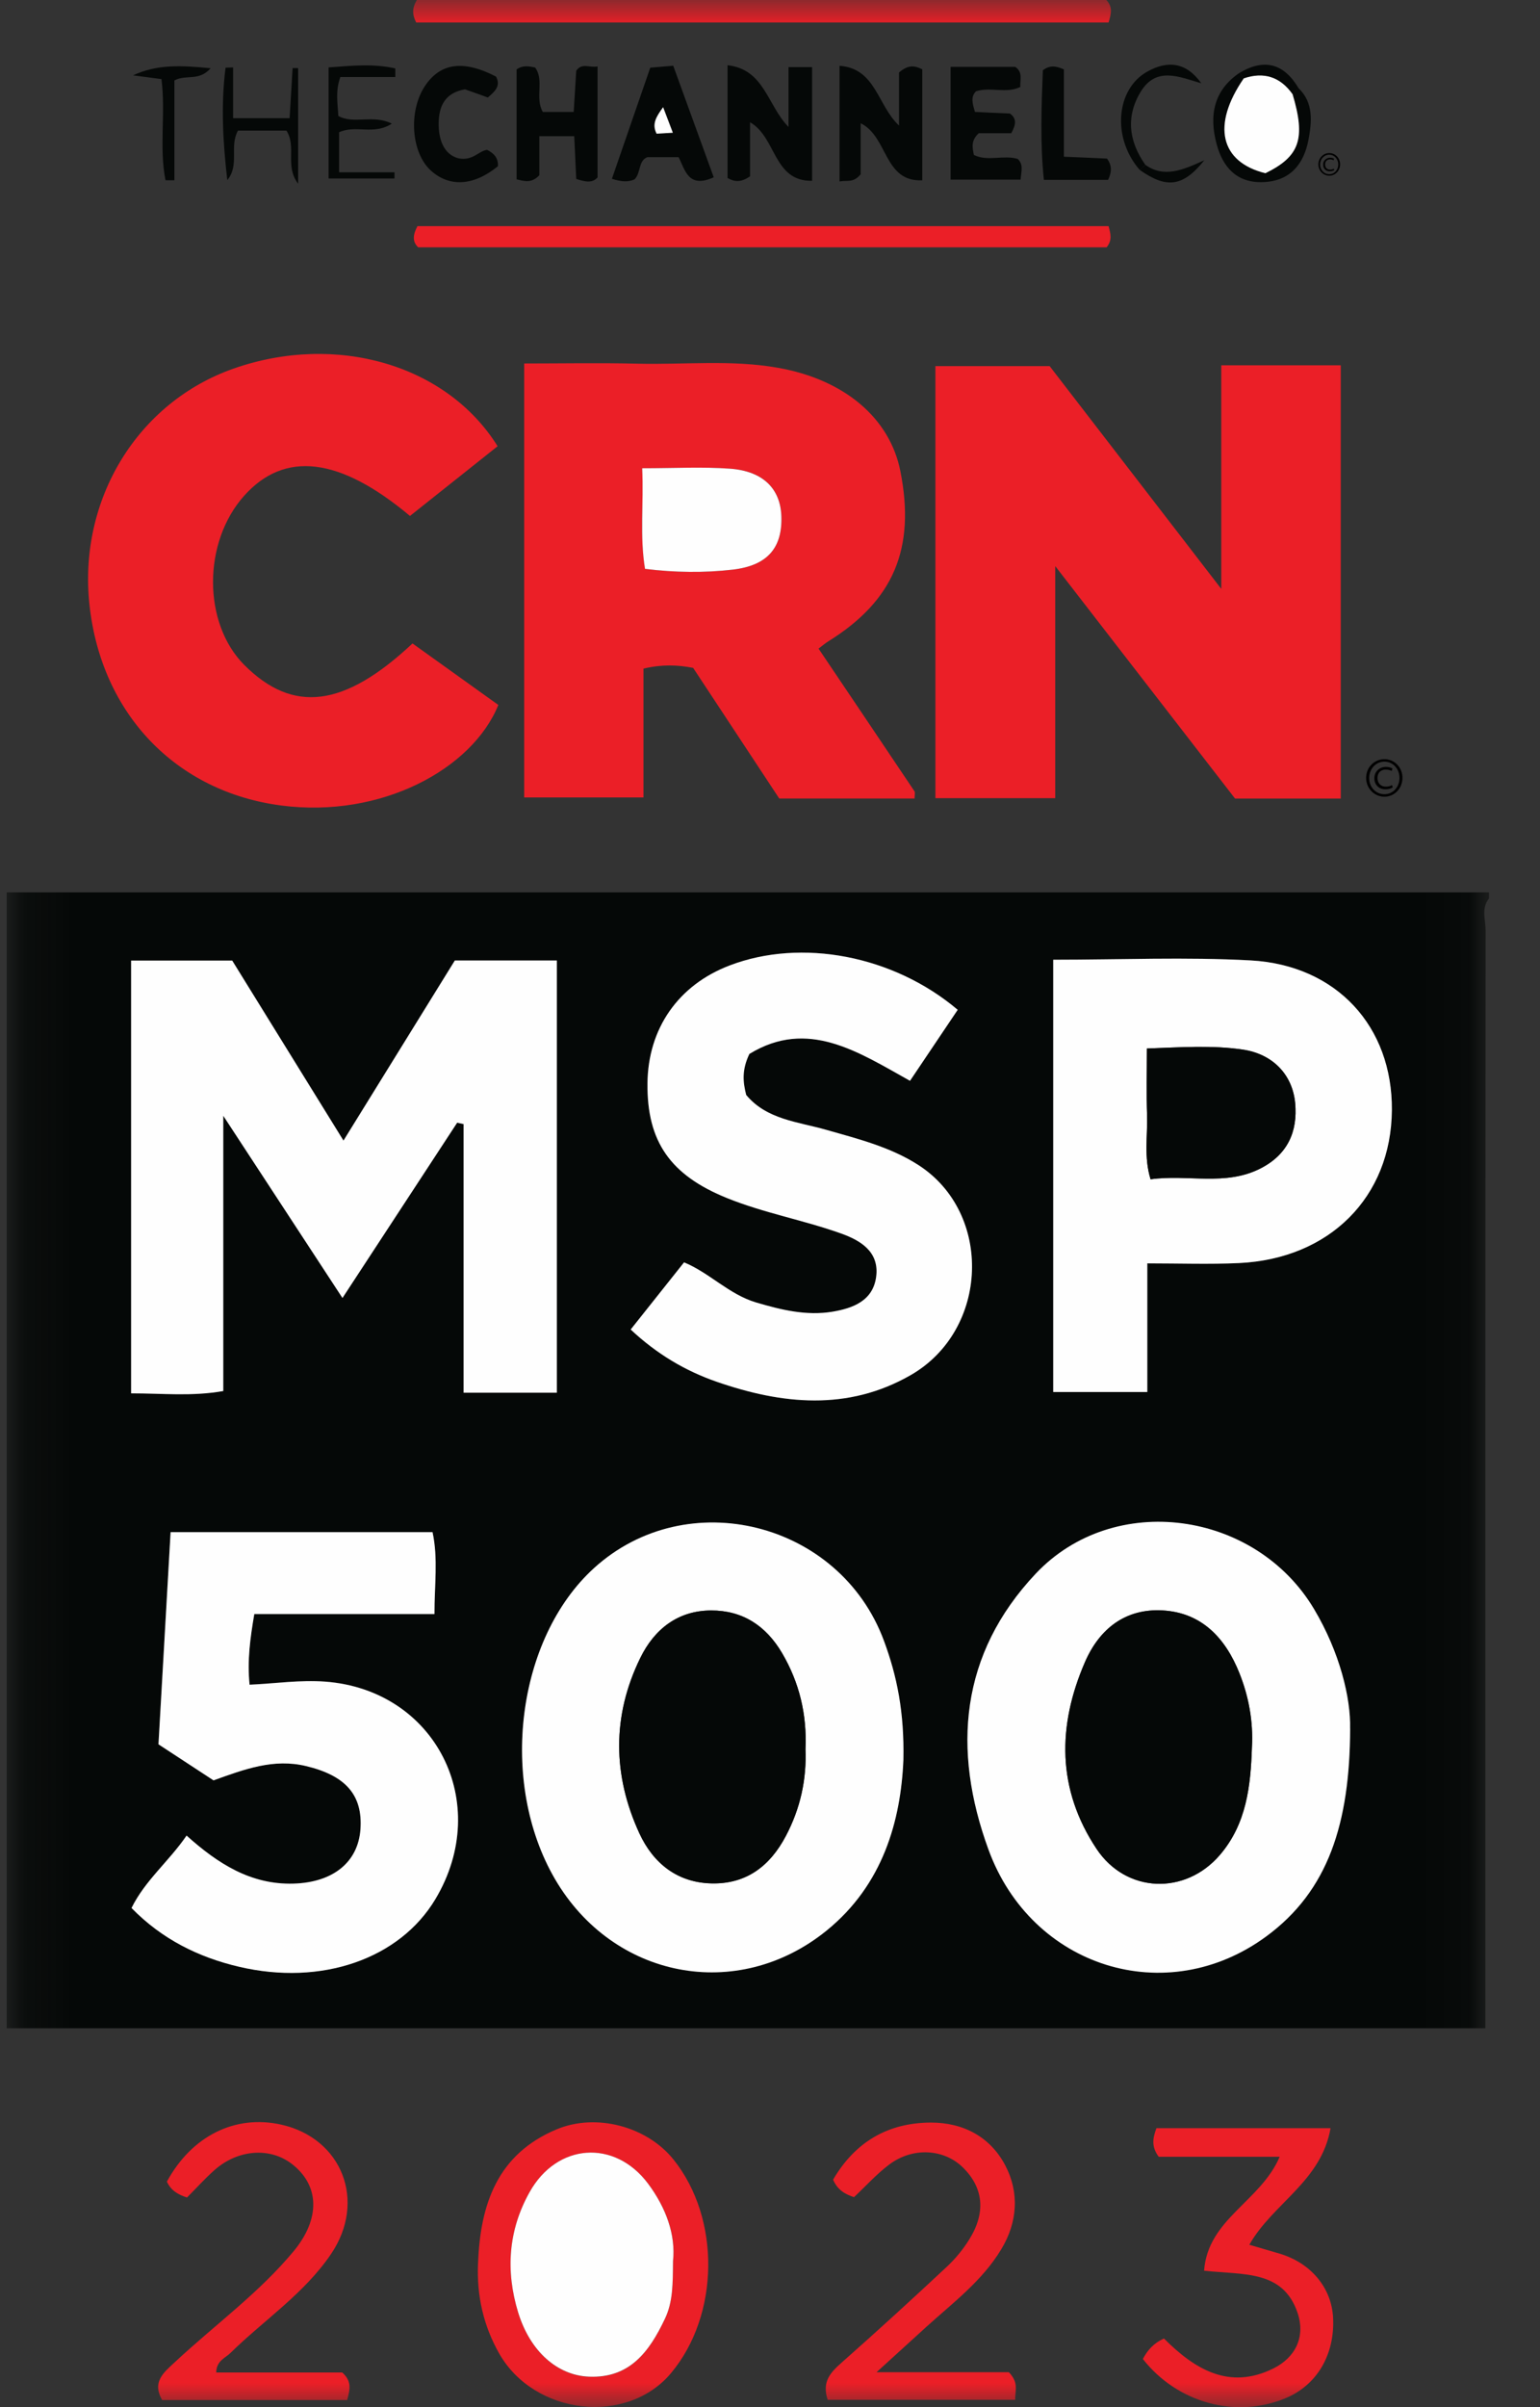
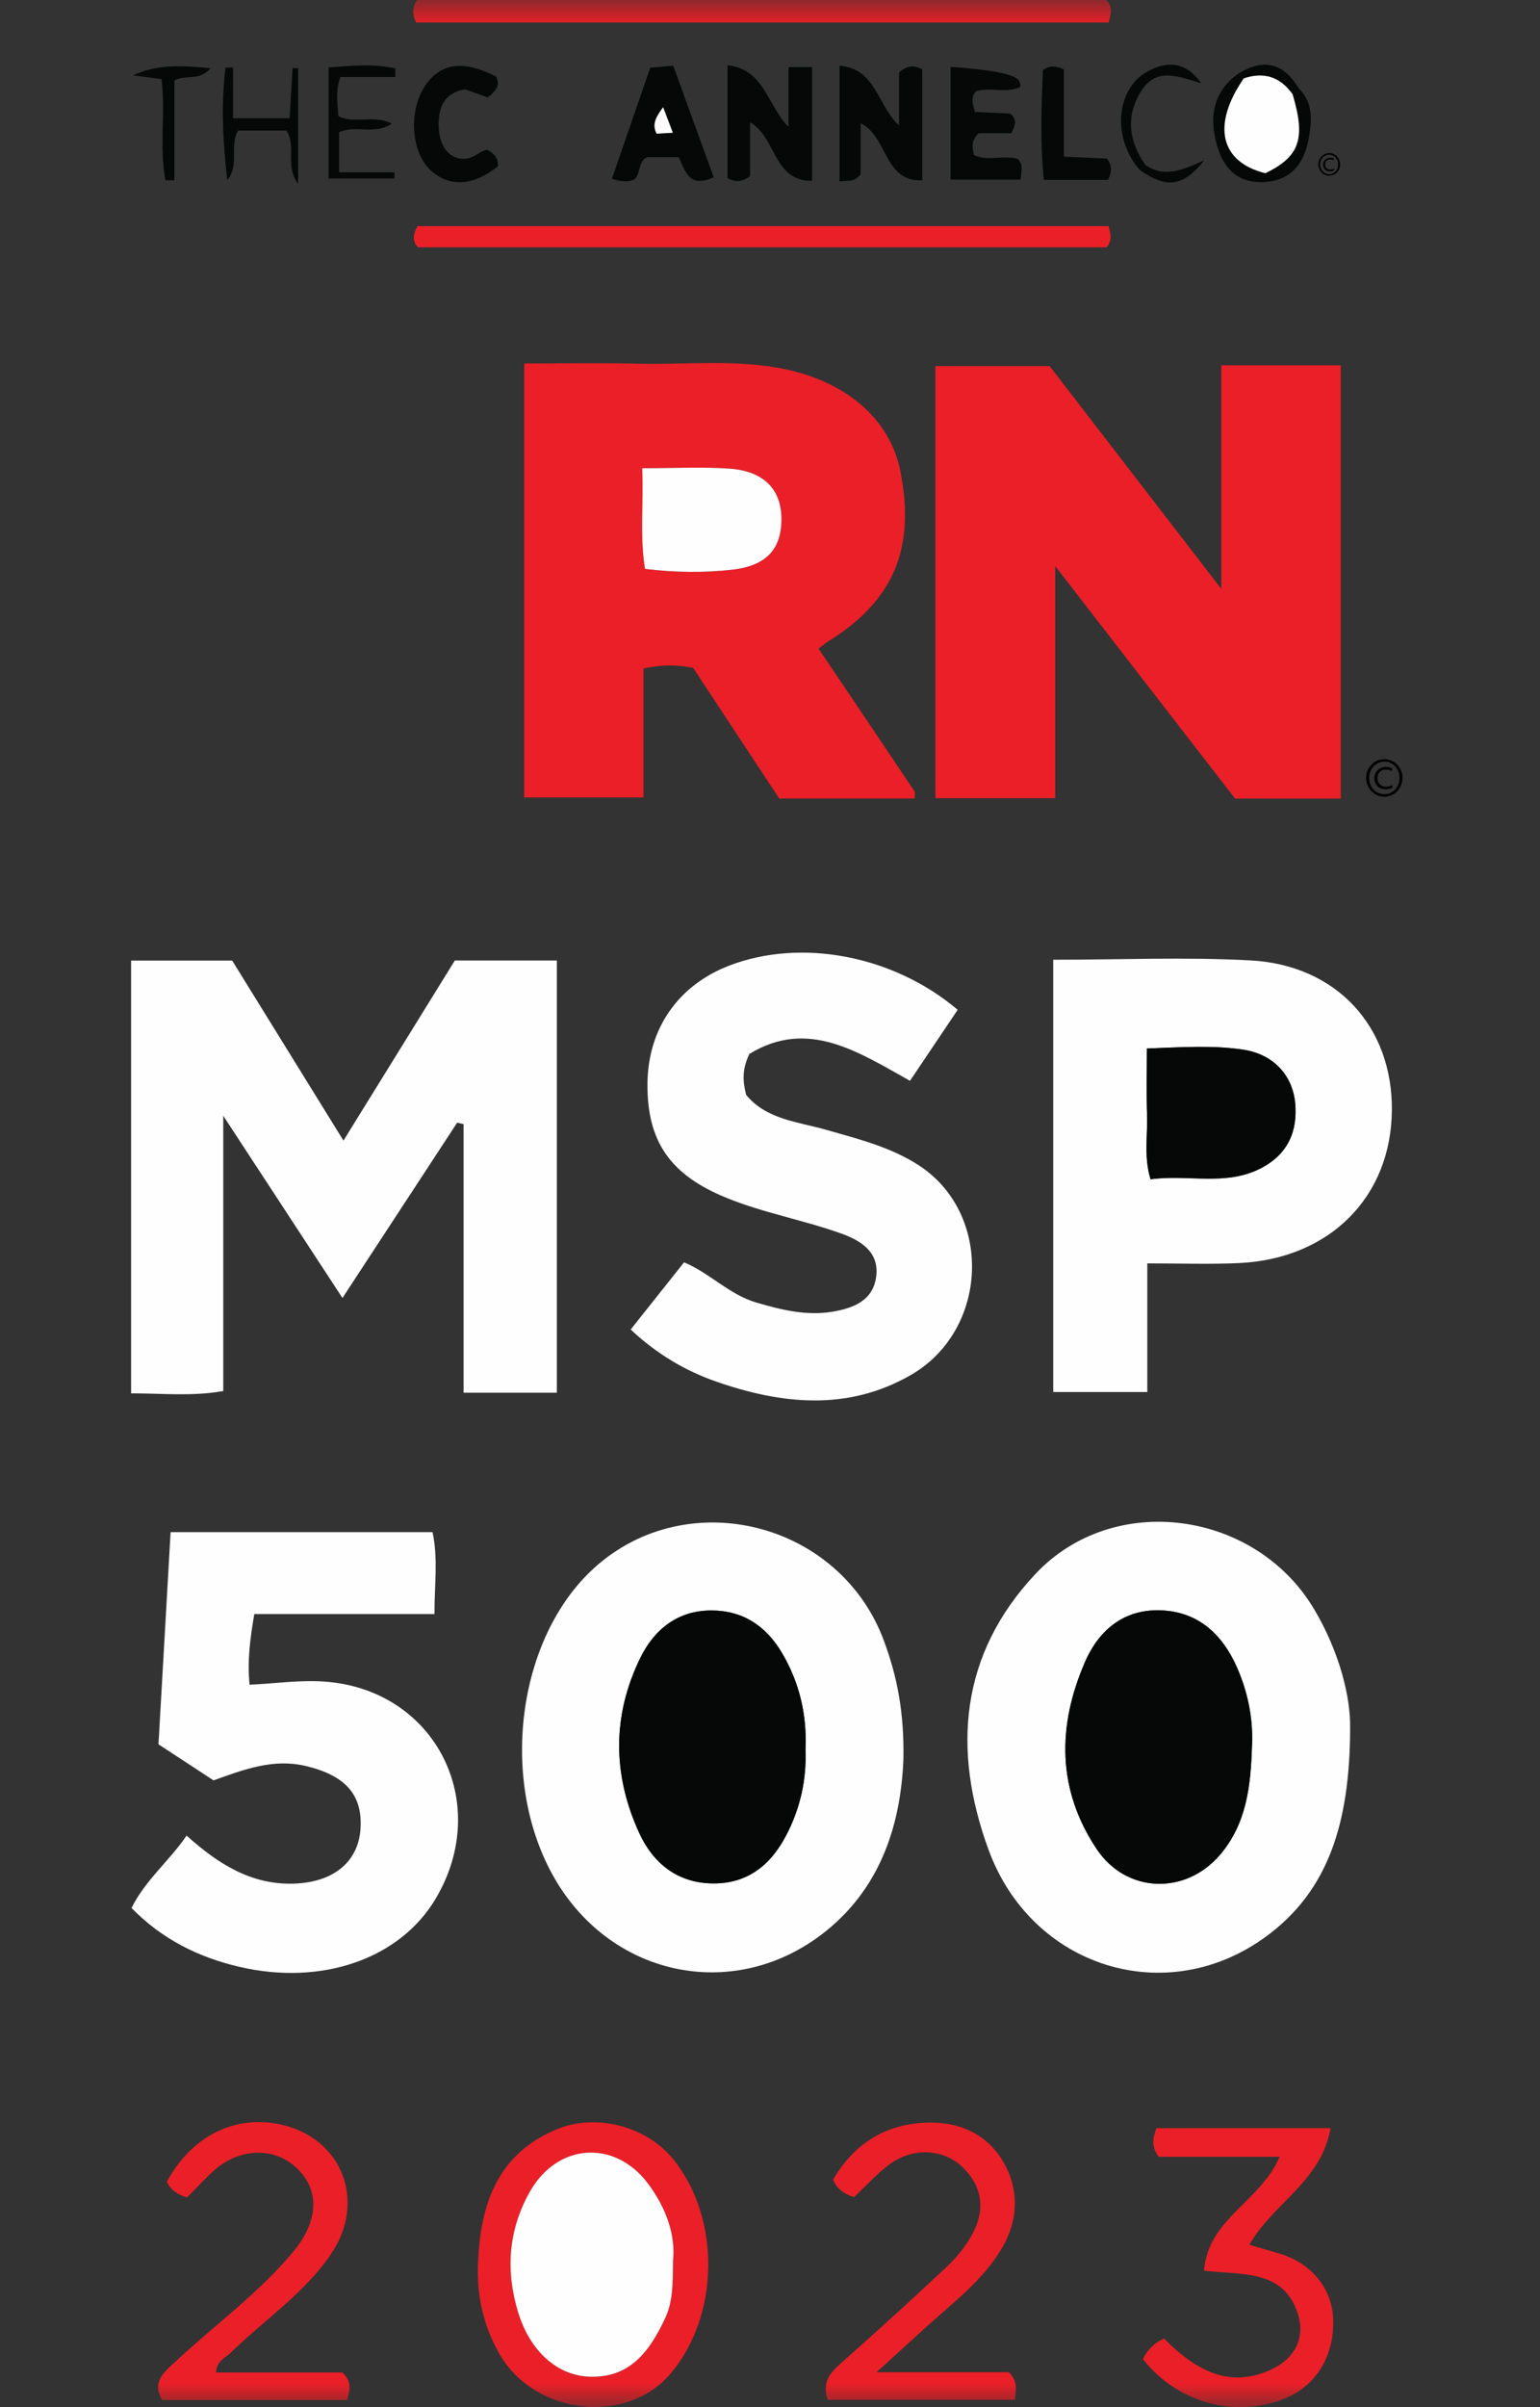
<svg xmlns="http://www.w3.org/2000/svg" width="32" height="50" viewBox="0 0 32 50" fill="none">
  <rect x="0" y="0" width="32" height="50" fill="#333333" stroke="none" />
  <g clip-path="url(#clip0_11646_7275)">
    <mask id="mask0_11646_7275" style="mask-type:luminance" maskUnits="userSpaceOnUse" x="0" y="0" width="31" height="50">
      <path d="M30.941 0H0.136V50H30.941V0Z" fill="white" />
    </mask>
    <g mask="url(#mask0_11646_7275)">
-       <path d="M30.941 18.662C30.774 18.866 30.87 19.105 30.87 19.324C30.864 26.691 30.865 34.057 30.865 41.424C30.865 41.65 30.865 41.878 30.865 42.13H0.136V18.536H30.941V18.662ZM9.5 23.319C9.545 23.329 9.59 23.338 9.636 23.348V28.928H11.573V19.949H9.454C8.687 21.189 7.933 22.407 7.14 23.69C6.335 22.389 5.569 21.15 4.828 19.952H2.727V28.941C3.376 28.939 3.984 29.007 4.642 28.892V23.175C5.524 24.524 6.31 25.724 7.118 26.96C7.949 25.69 8.726 24.504 9.502 23.318L9.5 23.319ZM28.055 35.908C28.07 35.273 27.84 34.32 27.307 33.425C26.088 31.38 23.148 30.966 21.522 32.692C19.952 34.358 19.779 36.342 20.543 38.425C21.438 40.87 24.237 41.749 26.313 40.224C27.603 39.276 28.049 37.875 28.057 35.91L28.055 35.908ZM18.772 36.555C18.792 35.57 18.639 34.813 18.367 34.078C17.45 31.609 14.277 30.814 12.345 32.571C10.734 34.034 10.36 37.019 11.534 39.032C12.739 41.099 15.321 41.602 17.173 40.103C18.35 39.15 18.718 37.814 18.772 36.554V36.555ZM21.885 19.935V28.913H23.84V26.24C24.506 26.24 25.125 26.264 25.742 26.235C27.63 26.148 28.909 24.861 28.922 23.058C28.936 21.326 27.777 20.047 25.986 19.948C24.642 19.875 23.291 19.934 21.885 19.934V19.935ZM19.901 20.975C18.563 19.842 16.651 19.487 15.165 20.053C14.096 20.461 13.467 21.363 13.455 22.504C13.442 23.718 13.935 24.41 15.107 24.885C15.88 25.198 16.702 25.342 17.483 25.623C17.879 25.764 18.277 25.999 18.207 26.521C18.14 27.022 17.72 27.175 17.3 27.246C16.757 27.337 16.237 27.21 15.712 27.054C15.147 26.886 14.741 26.437 14.216 26.221C13.832 26.705 13.472 27.156 13.107 27.616C13.652 28.127 14.241 28.474 14.891 28.7C16.25 29.171 17.618 29.313 18.924 28.563C20.554 27.628 20.637 25.198 19.083 24.198C18.503 23.825 17.828 23.656 17.169 23.468C16.58 23.3 15.934 23.256 15.506 22.744C15.439 22.474 15.412 22.228 15.572 21.892C16.786 21.148 17.837 21.851 18.911 22.45C19.235 21.968 19.559 21.485 19.902 20.974L19.901 20.975ZM9.027 33.527C9.025 32.93 9.106 32.378 8.987 31.824H3.544C3.459 33.309 3.376 34.768 3.292 36.231C3.706 36.502 4.085 36.75 4.436 36.98C5.091 36.743 5.687 36.522 6.355 36.682C7.175 36.877 7.54 37.279 7.489 37.996C7.439 38.685 6.914 39.103 6.094 39.124C5.21 39.148 4.525 38.71 3.876 38.126C3.509 38.663 3.015 39.056 2.732 39.631C3.366 40.28 4.124 40.654 4.964 40.851C6.683 41.255 8.304 40.687 9.046 39.446C10.242 37.446 9.045 35.096 6.752 34.928C6.236 34.891 5.727 34.967 5.185 34.993C5.133 34.489 5.198 34.028 5.283 33.525H9.027V33.527Z" fill="#050807" />
      <path d="M27.858 16.587H25.663C24.474 15.05 23.252 13.471 21.927 11.759V16.579H19.437V7.605H21.811C22.944 9.075 24.099 10.574 25.377 12.232V7.588H27.86V16.587H27.858Z" fill="#EB1F27" />
      <path d="M17.009 13.473C17.682 14.472 18.343 15.453 19.002 16.436C19.02 16.463 19.004 16.514 19.004 16.586H16.192C15.601 15.689 15.004 14.785 14.403 13.873C14.078 13.809 13.753 13.798 13.371 13.888V16.564H10.892V7.55C11.68 7.55 12.461 7.535 13.242 7.554C14.215 7.578 15.192 7.467 16.162 7.639C17.537 7.88 18.491 8.678 18.71 9.791C19.026 11.396 18.566 12.479 17.214 13.32C17.145 13.363 17.084 13.416 17.008 13.473H17.009ZM13.345 9.726C13.378 10.464 13.291 11.13 13.404 11.816C14.03 11.893 14.631 11.9 15.225 11.832C15.948 11.748 16.258 11.38 16.237 10.724C16.218 10.151 15.855 9.783 15.168 9.735C14.593 9.695 14.013 9.726 13.346 9.726H13.345Z" fill="#EB1F27" />
-       <path d="M8.571 13.365C9.184 13.805 9.772 14.226 10.355 14.643C9.814 15.976 7.921 17.001 5.848 16.732C3.663 16.449 2.103 14.833 1.859 12.562C1.623 10.374 2.86 8.352 4.86 7.654C6.982 6.912 9.28 7.569 10.34 9.269C9.736 9.749 9.126 10.235 8.519 10.717C7.057 9.492 5.914 9.358 5.074 10.297C4.21 11.262 4.211 12.946 5.076 13.812C6.087 14.824 7.148 14.699 8.569 13.368L8.571 13.365Z" fill="#EB1F27" />
      <path d="M9.934 47.01C9.979 45.784 10.337 44.741 11.57 44.228C12.386 43.888 13.441 44.166 13.995 44.857C14.977 46.081 14.954 48.084 13.945 49.291C13.03 50.388 11.102 50.168 10.373 48.886C10.043 48.305 9.904 47.68 9.933 47.01H9.934ZM13.985 46.968C14.043 46.421 13.842 45.86 13.465 45.357C12.773 44.431 11.573 44.517 11.005 45.534C10.559 46.33 10.506 47.173 10.766 48.031C11.016 48.849 11.585 49.342 12.24 49.369C13.087 49.403 13.491 48.848 13.814 48.171C13.984 47.815 13.979 47.44 13.985 46.968Z" fill="#EB1F27" />
      <path d="M26.59 44.799H24.077C23.922 44.589 23.951 44.416 24.03 44.205H27.648C27.454 45.314 26.45 45.763 25.96 46.627C26.171 46.688 26.378 46.749 26.585 46.81C27.242 47.005 27.673 47.523 27.701 48.152C27.736 48.916 27.36 49.548 26.708 49.816C25.674 50.243 24.463 49.912 23.748 49C23.843 48.816 23.975 48.669 24.186 48.574C24.826 49.214 25.541 49.65 26.458 49.197C26.919 48.969 27.131 48.538 26.962 48.04C26.658 47.148 25.844 47.256 25.02 47.166C25.098 46.09 26.192 45.731 26.59 44.8V44.799Z" fill="#EB1F27" />
      <path d="M17.199 49.85C17.068 49.453 17.275 49.265 17.506 49.059C18.237 48.413 18.958 47.753 19.671 47.087C19.851 46.919 20.015 46.721 20.144 46.51C20.489 45.955 20.434 45.443 20.013 45.026C19.618 44.633 18.968 44.592 18.477 44.961C18.215 45.158 17.991 45.408 17.746 45.638C17.564 45.578 17.406 45.494 17.311 45.275C17.765 44.497 18.444 44.092 19.342 44.089C20.012 44.088 20.573 44.38 20.888 44.977C21.186 45.545 21.144 46.162 20.805 46.721C20.411 47.376 19.804 47.829 19.251 48.33C18.945 48.608 18.64 48.886 18.214 49.274H20.963C21.18 49.5 21.087 49.659 21.096 49.848H17.199V49.85Z" fill="#EB1F27" />
      <path d="M3.887 45.645C3.701 45.588 3.549 45.497 3.468 45.315C3.986 44.364 4.885 43.919 5.841 44.131C7.107 44.413 7.622 45.72 6.88 46.817C6.322 47.642 5.488 48.188 4.791 48.872C4.682 48.981 4.497 49.034 4.493 49.28H7.111C7.322 49.469 7.268 49.645 7.214 49.853H3.369C3.152 49.472 3.405 49.278 3.637 49.062C4.458 48.296 5.377 47.633 6.1 46.763C6.665 46.082 6.64 45.388 6.059 44.944C5.606 44.598 4.944 44.646 4.46 45.073C4.259 45.25 4.079 45.452 3.886 45.645H3.887Z" fill="#EB1F27" />
      <path d="M8.648 0.467C8.564 0.303 8.561 0.169 8.662 0H22.988C23.124 0.14 23.091 0.28 23.035 0.467H8.648Z" fill="#EB1F27" />
      <path d="M23.035 4.698C23.079 4.864 23.115 4.985 22.995 5.137H8.689C8.556 5.01 8.588 4.863 8.674 4.698H23.034H23.035Z" fill="#EB1F27" />
      <path d="M16.385 1.394H16.875V3.756C16.064 3.769 16.136 2.853 15.586 2.54V3.663C15.401 3.787 15.271 3.785 15.118 3.697V1.355C15.886 1.441 15.944 2.189 16.385 2.637V1.394Z" fill="#050807" />
      <path d="M17.884 2.559V3.62C17.729 3.807 17.605 3.737 17.445 3.769V1.367C18.2 1.422 18.228 2.184 18.681 2.608V1.506C18.872 1.341 19.003 1.36 19.164 1.44V3.745C18.363 3.784 18.454 2.839 17.884 2.56V2.559Z" fill="#050807" />
-       <path d="M11.207 2.83V3.64C11.046 3.809 10.906 3.766 10.735 3.725V1.441C10.874 1.348 10.994 1.377 11.12 1.403C11.316 1.675 11.108 2.022 11.279 2.325H11.921C11.939 2.03 11.957 1.744 11.974 1.468C12.098 1.297 12.244 1.413 12.417 1.38V3.685C12.304 3.812 12.154 3.774 11.974 3.717C11.96 3.423 11.947 3.137 11.932 2.829H11.207V2.83Z" fill="#050807" />
      <path d="M14.83 3.683C14.299 3.922 14.238 3.531 14.101 3.265H13.451C13.259 3.339 13.322 3.592 13.184 3.727C13.05 3.785 12.911 3.776 12.715 3.714C12.979 2.949 13.241 2.189 13.512 1.406C13.659 1.393 13.799 1.382 13.989 1.365C14.271 2.141 14.548 2.904 14.831 3.683H14.83ZM13.981 2.756C13.906 2.56 13.85 2.411 13.779 2.225C13.632 2.427 13.542 2.577 13.644 2.776C13.729 2.771 13.808 2.766 13.981 2.756Z" fill="#050807" />
-       <path d="M19.755 1.389H21.095C21.262 1.5 21.191 1.658 21.202 1.806C20.909 1.949 20.589 1.801 20.282 1.895C20.164 2.013 20.208 2.151 20.259 2.325C20.494 2.337 20.737 2.347 20.985 2.358C21.134 2.465 21.108 2.594 21.013 2.767H20.338C20.171 2.92 20.206 3.063 20.236 3.218C20.524 3.362 20.844 3.213 21.145 3.3C21.274 3.415 21.22 3.563 21.207 3.732H19.753V1.389H19.755Z" fill="#050807" />
+       <path d="M19.755 1.389C21.262 1.5 21.191 1.658 21.202 1.806C20.909 1.949 20.589 1.801 20.282 1.895C20.164 2.013 20.208 2.151 20.259 2.325C20.494 2.337 20.737 2.347 20.985 2.358C21.134 2.465 21.108 2.594 21.013 2.767H20.338C20.171 2.92 20.206 3.063 20.236 3.218C20.524 3.362 20.844 3.213 21.145 3.3C21.274 3.415 21.22 3.563 21.207 3.732H19.753V1.389H19.755Z" fill="#050807" />
      <path d="M10.136 2.025C9.975 1.966 9.803 1.906 9.661 1.855C9.245 1.929 9.122 2.205 9.116 2.545C9.108 2.907 9.227 3.207 9.523 3.288C9.827 3.348 9.94 3.136 10.122 3.113C10.267 3.185 10.357 3.286 10.346 3.453C9.847 3.861 9.341 3.894 8.953 3.543C8.544 3.173 8.483 2.315 8.827 1.791C9.147 1.306 9.627 1.239 10.307 1.591C10.409 1.783 10.29 1.896 10.137 2.025H10.136Z" fill="#050807" />
      <path d="M22.107 3.255C22.447 3.27 22.731 3.283 23.003 3.294C23.111 3.444 23.101 3.577 23.025 3.736H21.691C21.611 2.968 21.641 2.201 21.67 1.458C21.815 1.355 21.93 1.363 22.107 1.442V3.255Z" fill="#050807" />
      <path d="M8.215 1.6H7.072C6.965 1.897 7.017 2.143 7.03 2.409C7.354 2.588 7.745 2.371 8.142 2.568C7.764 2.814 7.393 2.587 7.046 2.747V3.579H8.197C8.197 3.622 8.197 3.665 8.197 3.707H6.828V1.401C7.315 1.363 7.767 1.319 8.214 1.422C8.214 1.482 8.214 1.541 8.214 1.6H8.215Z" fill="#050807" />
      <path d="M5.95 2.713H4.945C4.76 3.045 4.984 3.425 4.723 3.741C4.633 2.962 4.587 2.184 4.687 1.406C4.739 1.404 4.791 1.402 4.844 1.401V2.455H6.018C6.039 2.1 6.06 1.757 6.08 1.415C6.119 1.415 6.156 1.415 6.195 1.415V3.816C5.912 3.446 6.169 3.053 5.952 2.713H5.95Z" fill="#050807" />
      <path d="M26.984 1.833C27.297 2.135 27.258 2.527 27.192 2.887C27.1 3.399 26.816 3.763 26.244 3.783C25.696 3.802 25.409 3.472 25.28 2.991C25.121 2.402 25.217 1.874 25.762 1.509C25.789 1.55 25.816 1.589 25.842 1.629C25.176 2.597 25.352 3.365 26.293 3.597C27.008 3.25 27.134 2.883 26.858 1.956C26.899 1.915 26.941 1.873 26.983 1.831L26.984 1.833Z" fill="#050807" />
      <path d="M3.439 3.744C3.303 3.06 3.446 2.356 3.355 1.643C3.154 1.617 2.96 1.591 2.765 1.565C3.262 1.333 3.763 1.357 4.377 1.418C4.125 1.698 3.872 1.538 3.624 1.671V3.744C3.562 3.744 3.501 3.744 3.439 3.744Z" fill="#050807" />
      <path d="M23.683 3.53C23.104 2.871 23.182 1.845 23.849 1.482C24.273 1.249 24.654 1.297 24.962 1.73C24.51 1.6 24.031 1.373 23.706 1.901C23.391 2.412 23.453 2.936 23.8 3.425C23.761 3.461 23.721 3.496 23.683 3.531V3.53Z" fill="#050807" />
      <path d="M25.762 1.511C26.275 1.207 26.68 1.321 26.984 1.833C26.942 1.874 26.9 1.916 26.859 1.958C26.601 1.594 26.26 1.488 25.842 1.629C25.816 1.589 25.788 1.55 25.762 1.509V1.511Z" fill="#050807" />
      <path d="M23.8 3.424C24.183 3.697 24.566 3.539 25.025 3.328C24.579 3.888 24.234 3.918 23.684 3.53C23.723 3.495 23.763 3.459 23.802 3.424H23.8Z" fill="#050807" />
      <path d="M9.5 23.319C8.724 24.505 7.948 25.691 7.116 26.961C6.307 25.725 5.521 24.525 4.639 23.176V28.894C3.983 29.009 3.374 28.941 2.724 28.942V19.953H4.825C5.566 21.152 6.332 22.389 7.137 23.692C7.932 22.407 8.684 21.189 9.451 19.951H11.571V28.929H9.633V23.349C9.588 23.339 9.544 23.33 9.497 23.32L9.5 23.319Z" fill="#FEFEFE" />
      <path d="M28.055 35.907C28.047 37.873 27.601 39.275 26.311 40.222C24.236 41.746 21.437 40.868 20.541 38.422C19.779 36.339 19.951 34.355 21.52 32.689C23.146 30.964 26.087 31.377 27.305 33.423C27.838 34.317 28.07 35.271 28.054 35.906L28.055 35.907ZM26.014 36.294C26.044 35.758 25.948 35.239 25.754 34.752C25.465 34.029 24.971 33.494 24.155 33.45C23.387 33.408 22.848 33.828 22.547 34.518C21.968 35.848 21.961 37.168 22.788 38.407C23.401 39.325 24.628 39.37 25.348 38.529C25.902 37.884 25.988 37.096 26.014 36.293V36.294Z" fill="#FEFEFE" />
      <path d="M18.772 36.554C18.718 37.814 18.35 39.15 17.173 40.103C15.321 41.601 12.739 41.098 11.533 39.032C10.359 37.019 10.734 34.034 12.344 32.571C14.277 30.814 17.45 31.609 18.366 34.078C18.64 34.814 18.792 35.57 18.772 36.555V36.554ZM16.737 36.323C16.767 35.613 16.612 34.954 16.251 34.337C15.914 33.764 15.426 33.45 14.777 33.451C14.09 33.452 13.598 33.835 13.304 34.437C12.715 35.641 12.729 36.872 13.285 38.08C13.575 38.706 14.079 39.107 14.792 39.12C15.506 39.134 15.997 38.762 16.328 38.136C16.629 37.567 16.763 36.963 16.737 36.322V36.323Z" fill="#FEFEFE" />
      <path d="M21.885 19.935C23.291 19.935 24.642 19.876 25.986 19.949C27.777 20.047 28.936 21.326 28.922 23.059C28.909 24.862 27.63 26.149 25.742 26.236C25.126 26.264 24.507 26.242 23.84 26.242V28.914H21.885V19.937V19.935ZM23.831 21.781C23.831 22.285 23.82 22.727 23.835 23.166C23.848 23.597 23.766 24.036 23.908 24.496C24.684 24.386 25.466 24.646 26.2 24.266C26.753 23.981 26.967 23.508 26.913 22.916C26.857 22.311 26.436 21.893 25.827 21.802C25.188 21.707 24.547 21.754 23.831 21.779V21.781Z" fill="#FEFEFE" />
      <path d="M19.901 20.974C19.558 21.485 19.234 21.968 18.909 22.45C17.834 21.851 16.785 21.148 15.571 21.892C15.411 22.228 15.437 22.474 15.505 22.744C15.932 23.257 16.579 23.3 17.168 23.468C17.828 23.656 18.501 23.825 19.081 24.198C20.636 25.197 20.552 27.627 18.923 28.563C17.616 29.313 16.247 29.171 14.889 28.7C14.239 28.474 13.651 28.127 13.105 27.616C13.471 27.156 13.83 26.705 14.214 26.221C14.741 26.437 15.146 26.886 15.71 27.054C16.236 27.209 16.757 27.336 17.299 27.246C17.72 27.175 18.14 27.022 18.206 26.521C18.275 25.999 17.878 25.765 17.482 25.623C16.701 25.343 15.879 25.198 15.105 24.885C13.935 24.411 13.442 23.718 13.454 22.504C13.465 21.363 14.095 20.459 15.164 20.053C16.65 19.486 18.561 19.842 19.9 20.975L19.901 20.974Z" fill="#FEFEFE" />
      <path d="M9.028 33.527H5.284C5.199 34.029 5.135 34.49 5.186 34.994C5.728 34.969 6.237 34.892 6.753 34.93C9.046 35.098 10.243 37.447 9.047 39.448C8.305 40.688 6.684 41.256 4.965 40.852C4.125 40.655 3.367 40.281 2.733 39.632C3.016 39.057 3.51 38.664 3.877 38.128C4.527 38.711 5.211 39.15 6.095 39.126C6.915 39.103 7.44 38.686 7.49 37.998C7.541 37.28 7.176 36.878 6.356 36.683C5.688 36.524 5.091 36.745 4.437 36.981C4.087 36.751 3.707 36.503 3.293 36.232C3.377 34.769 3.46 33.311 3.545 31.825H8.988C9.107 32.378 9.026 32.93 9.028 33.528V33.527Z" fill="#FEFEFE" />
      <path d="M13.345 9.726C14.01 9.726 14.592 9.694 15.167 9.735C15.855 9.785 16.217 10.151 16.236 10.724C16.258 11.38 15.948 11.748 15.224 11.832C14.63 11.9 14.029 11.893 13.403 11.816C13.29 11.13 13.378 10.465 13.344 9.726H13.345Z" fill="#FEFEFE" />
      <path d="M13.985 46.966C13.98 47.437 13.985 47.814 13.814 48.17C13.492 48.847 13.087 49.401 12.24 49.367C11.586 49.341 11.016 48.848 10.766 48.03C10.505 47.172 10.559 46.328 11.005 45.533C11.573 44.516 12.771 44.43 13.465 45.356C13.841 45.86 14.042 46.419 13.985 46.966Z" fill="#FEFEFE" />
      <path d="M13.981 2.757C13.808 2.767 13.729 2.772 13.644 2.777C13.542 2.578 13.632 2.429 13.779 2.227C13.85 2.412 13.906 2.561 13.981 2.757Z" fill="#FEFEFE" />
      <path d="M25.842 1.629C26.26 1.487 26.601 1.594 26.859 1.958C27.135 2.883 27.007 3.25 26.294 3.598C25.353 3.365 25.177 2.598 25.843 1.631L25.842 1.629Z" fill="#FEFEFE" />
      <path d="M26.014 36.294C25.988 37.098 25.902 37.885 25.348 38.531C24.627 39.37 23.401 39.326 22.788 38.408C21.961 37.168 21.968 35.849 22.547 34.519C22.848 33.83 23.387 33.409 24.155 33.451C24.973 33.495 25.465 34.029 25.753 34.753C25.948 35.239 26.044 35.76 26.014 36.295V36.294Z" fill="#050807" />
      <path d="M16.737 36.322C16.764 36.965 16.63 37.568 16.329 38.138C15.999 38.763 15.507 39.136 14.793 39.122C14.079 39.108 13.575 38.707 13.286 38.081C12.73 36.874 12.716 35.642 13.305 34.439C13.6 33.836 14.091 33.453 14.779 33.452C15.427 33.451 15.915 33.765 16.252 34.339C16.614 34.955 16.768 35.614 16.738 36.323L16.737 36.322Z" fill="#050807" />
      <path d="M23.831 21.779C24.546 21.753 25.188 21.707 25.827 21.802C26.436 21.892 26.856 22.31 26.913 22.916C26.967 23.508 26.753 23.98 26.2 24.266C25.465 24.646 24.684 24.386 23.908 24.496C23.766 24.036 23.848 23.597 23.835 23.166C23.821 22.725 23.831 22.285 23.831 21.781V21.779Z" fill="#050807" />
      <path d="M27.846 3.414C27.846 3.544 27.748 3.649 27.622 3.649C27.495 3.649 27.395 3.544 27.395 3.414C27.395 3.284 27.494 3.18 27.622 3.18C27.749 3.18 27.846 3.285 27.846 3.414ZM27.43 3.416C27.43 3.529 27.513 3.619 27.62 3.619C27.728 3.619 27.808 3.53 27.808 3.415C27.808 3.3 27.725 3.213 27.62 3.213C27.515 3.213 27.43 3.303 27.43 3.418V3.416ZM27.711 3.328C27.701 3.323 27.674 3.31 27.639 3.31C27.569 3.31 27.534 3.356 27.534 3.416C27.534 3.477 27.57 3.524 27.639 3.524C27.669 3.524 27.698 3.515 27.715 3.504L27.724 3.533C27.698 3.55 27.663 3.557 27.631 3.557C27.544 3.557 27.494 3.496 27.494 3.419C27.494 3.333 27.562 3.277 27.638 3.277C27.676 3.277 27.71 3.289 27.72 3.298L27.711 3.327V3.328Z" fill="black" />
      <path d="M29.142 16.158C29.142 16.375 28.977 16.549 28.767 16.549C28.556 16.549 28.387 16.375 28.387 16.158C28.387 15.941 28.554 15.769 28.767 15.769C28.979 15.769 29.142 15.943 29.142 16.158ZM28.45 16.162C28.45 16.35 28.587 16.497 28.767 16.497C28.946 16.497 29.08 16.35 29.08 16.158C29.08 15.966 28.942 15.82 28.767 15.82C28.591 15.82 28.45 15.97 28.45 16.162ZM28.919 16.014C28.902 16.005 28.857 15.985 28.798 15.985C28.68 15.985 28.623 16.061 28.623 16.162C28.623 16.262 28.684 16.34 28.799 16.34C28.849 16.34 28.896 16.326 28.925 16.307L28.94 16.355C28.896 16.384 28.839 16.394 28.787 16.394C28.642 16.394 28.558 16.293 28.558 16.165C28.558 16.021 28.671 15.93 28.797 15.93C28.861 15.93 28.918 15.949 28.934 15.964L28.919 16.014Z" fill="black" />
    </g>
  </g>
  <defs>
    <clipPath id="clip0_11646_7275">
      <rect width="31" height="50" fill="white" transform="translate(0.136)" />
    </clipPath>
  </defs>
</svg>